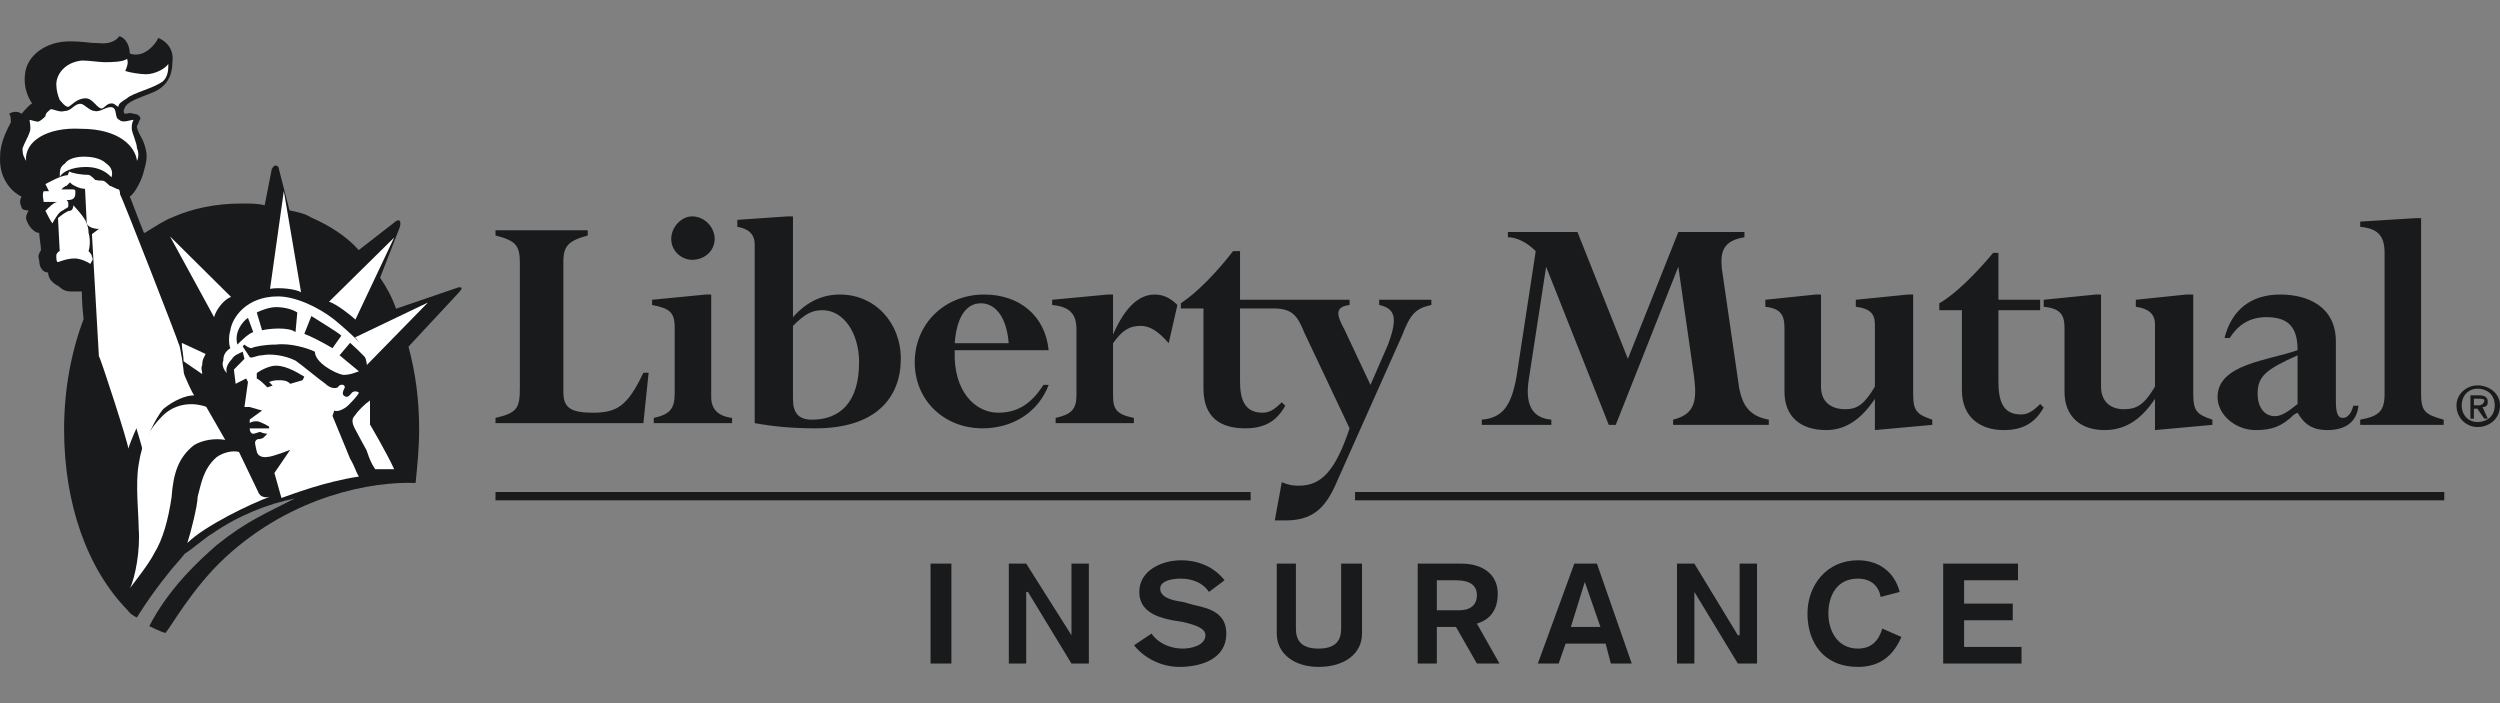
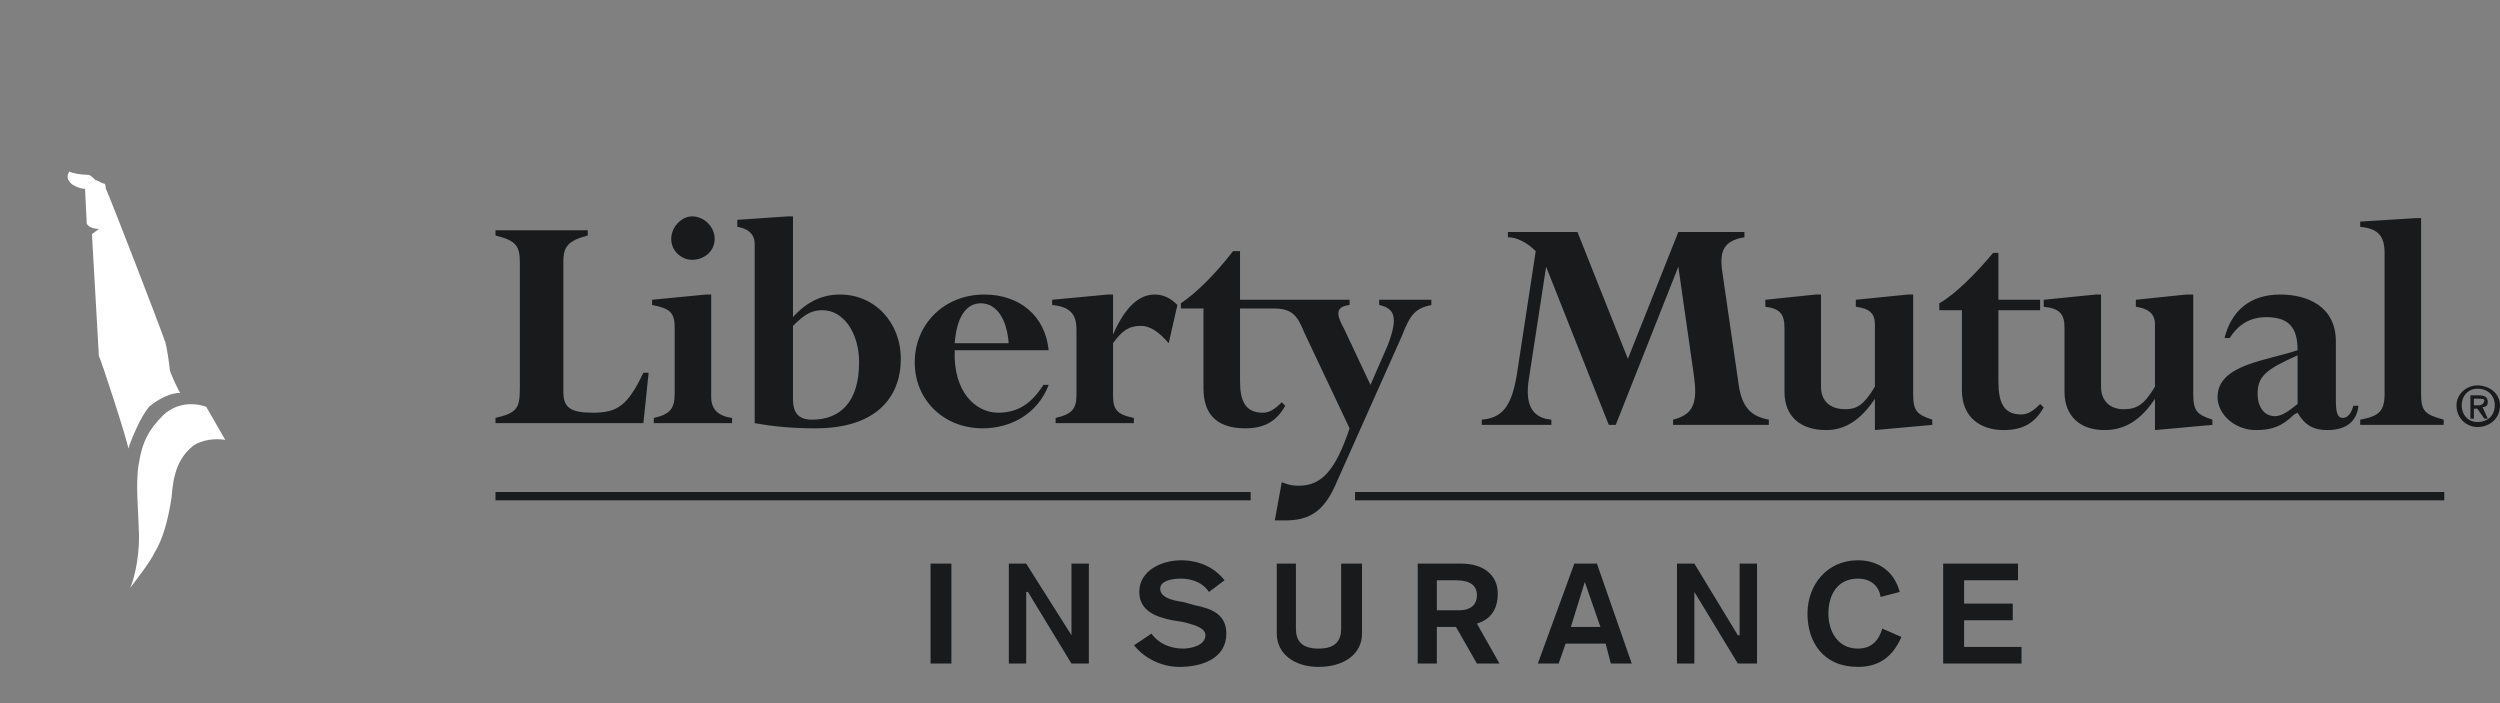
<svg xmlns="http://www.w3.org/2000/svg" width="96" height="27" viewBox="0 0 96 27" fill="none">
  <rect x="0" y="0" width="96" height="27" fill="#808080" stroke="none" />
  <path d="M21.633 15.047C21.633 15.648 21.899 15.848 22.767 15.848C23.703 15.848 24.104 15.581 24.706 14.313H24.907L24.706 16.248H19.027V16.048C19.895 15.848 19.963 15.648 19.963 14.847V10.11C19.963 9.444 19.83 9.243 19.027 9.043V8.842H22.569V9.043C21.834 9.243 21.633 9.444 21.633 10.043V15.047ZM27.31 15.247C27.31 15.714 27.578 15.981 28.112 16.048V16.248H25.105V16.048C25.707 15.915 25.908 15.714 25.908 15.114V12.578C25.908 11.979 25.707 11.844 25.04 11.711V11.511L27.109 11.31H27.31V15.247ZM26.575 8.309C27.044 8.309 27.443 8.71 27.443 9.176C27.443 9.644 27.044 9.977 26.575 9.977C26.176 9.977 25.775 9.644 25.775 9.176C25.775 8.71 26.176 8.309 26.575 8.309ZM30.45 12.513C30.917 12.044 31.185 11.912 31.586 11.912C32.387 11.912 32.989 12.778 32.989 13.913C32.989 15.448 32.254 16.115 31.185 16.115C30.651 16.115 30.45 15.848 30.45 15.314V12.513ZM30.45 8.309H30.25L28.313 8.442V8.71C28.712 8.775 28.98 8.975 28.98 9.376V16.248C29.715 16.382 30.45 16.448 31.318 16.448C33.656 16.448 34.591 15.247 34.591 13.78C34.591 12.378 33.588 11.31 32.254 11.31C31.586 11.31 30.984 11.578 30.45 12.179V8.309ZM36.661 13.179C36.728 12.245 37.062 11.646 37.664 11.646C38.264 11.646 38.665 12.245 38.733 13.179H36.661ZM40.268 13.447C40.135 12.112 39.134 11.31 37.797 11.31C36.262 11.31 35.126 12.445 35.126 13.913C35.126 15.381 36.262 16.448 37.73 16.448C38.866 16.448 39.869 15.848 40.268 14.78H40.067C39.601 15.514 39.066 15.848 38.331 15.848C37.463 15.848 36.596 15.047 36.661 13.447H40.268ZM44.878 13.179C44.477 12.713 44.143 12.513 43.809 12.513C43.34 12.513 43.075 12.713 42.741 13.179V15.181C42.741 15.714 42.874 15.915 43.541 16.048V16.248H40.536V16.048C41.138 15.915 41.336 15.714 41.336 15.181V12.646C41.336 12.044 41.07 11.779 40.403 11.711V11.511L42.54 11.31H42.741V12.846C43.208 11.779 43.742 11.31 44.344 11.31C44.677 11.31 44.943 11.445 45.212 11.711L44.878 13.179ZM52.96 11.511V11.711C53.562 11.844 53.695 12.179 53.294 13.247L52.626 14.78L51.623 12.646C51.289 12.044 51.289 11.779 51.824 11.711V11.511H47.617V9.644H47.349C46.681 10.511 45.947 11.245 45.345 11.646V11.844H46.213V14.914C46.213 16.048 46.882 16.448 47.818 16.448C48.55 16.448 49.019 16.181 49.353 15.581L49.22 15.448C48.952 15.714 48.751 15.848 48.485 15.848C47.818 15.848 47.617 15.381 47.617 14.647V11.844H48.886C49.621 11.844 49.819 12.112 50.088 12.778L51.824 16.448C51.289 18.05 50.755 18.65 49.887 18.65C49.687 18.65 49.553 18.65 49.22 18.517L48.952 19.984H49.353C50.354 19.984 50.888 19.584 51.357 18.45L53.828 12.911C54.161 12.044 54.362 11.844 54.964 11.711V11.511H52.96ZM66.786 14.914C66.921 15.581 67.187 15.981 67.922 16.115V16.315H64.247V16.115C65.05 15.915 65.183 15.448 65.05 14.447L64.448 10.243L62.045 16.315H61.777L59.371 10.243L58.704 14.58C58.571 15.448 58.772 16.048 59.572 16.115V16.315H56.901V16.115C57.703 16.048 58.037 15.581 58.237 14.447L58.972 9.644C58.639 9.308 58.237 9.11 57.904 9.11V8.91H60.575L62.511 13.78L64.448 8.91H66.986V9.11C66.186 9.243 66.051 9.644 66.118 10.31L66.786 14.914ZM68.524 12.578C68.524 12.044 68.323 11.844 67.789 11.779V11.511L69.725 11.31H69.926V14.847C69.926 15.448 70.327 15.714 70.862 15.714C71.328 15.714 71.597 15.514 71.996 14.847V12.445C71.996 12.044 71.797 11.844 71.263 11.779V11.511L73.265 11.31H73.465V15.114C73.465 15.781 73.601 15.915 74.2 16.115V16.315L71.996 16.515V15.314C71.461 16.115 70.862 16.515 70.127 16.515C69.124 16.515 68.524 15.981 68.524 15.047V12.578ZM75.337 11.912H74.469V11.646C75.068 11.31 75.871 10.511 76.538 9.709H76.739V11.511H78.342V11.912H76.739V14.647C76.739 15.448 76.939 15.915 77.607 15.915C77.875 15.915 78.076 15.781 78.342 15.514L78.477 15.648C78.141 16.248 77.674 16.515 76.939 16.515C76.072 16.515 75.337 16.048 75.337 14.981V11.912ZM79.277 12.578C79.277 12.044 79.076 11.844 78.477 11.779V11.511L80.479 11.31H80.679V14.847C80.679 15.448 81.081 15.714 81.547 15.714C82.084 15.714 82.35 15.514 82.751 14.847V12.445C82.751 12.044 82.483 11.844 82.016 11.779V11.511L83.953 11.31H84.221V15.114C84.221 15.781 84.354 15.915 84.956 16.115V16.315L82.751 16.515V15.314C82.217 16.115 81.615 16.515 80.815 16.515C79.879 16.515 79.277 15.981 79.277 15.047V12.578ZM88.227 15.514C87.893 15.781 87.627 15.981 87.359 15.981C86.958 15.981 86.692 15.648 86.692 15.114C86.692 14.447 87.025 14.18 88.227 13.645V15.514ZM89.697 13.112C89.697 11.779 88.628 11.31 87.56 11.31C86.424 11.31 85.691 11.912 85.422 12.979H85.623C85.957 12.445 86.424 12.179 87.025 12.179C87.893 12.179 88.227 12.578 88.227 13.447C87.093 13.846 85.154 13.981 85.154 15.247C85.154 15.915 85.824 16.515 86.624 16.515C87.226 16.515 87.627 16.382 88.094 15.915L88.227 15.848C88.495 16.315 88.829 16.515 89.363 16.515C90.098 16.515 90.499 16.181 90.565 15.581H90.366C90.299 15.848 90.166 16.048 89.965 16.048C89.764 16.048 89.697 15.848 89.697 15.381V13.112ZM91.568 9.709C91.568 9.043 91.3 8.775 90.632 8.71V8.509L92.769 8.376H92.97V15.114C92.97 15.781 93.103 15.915 93.838 16.115V16.315H90.632V16.115C91.367 15.981 91.568 15.781 91.568 15.114V9.709Z" fill="#181A1B" />
-   <path d="M17.73 11.061C17.663 10.994 17.527 11.061 17.527 11.061L15.208 11.855C15.072 11.459 14.868 11.061 14.595 10.663L15.345 8.743C15.345 8.743 15.413 8.544 15.345 8.477C15.276 8.412 15.14 8.544 15.14 8.544L13.777 9.603C13.3 9.074 12.686 8.676 11.936 8.345C11.732 8.213 11.459 8.146 11.118 8.079L10.709 6.489C10.709 6.489 10.709 6.357 10.573 6.357C10.505 6.357 10.436 6.489 10.436 6.489L10.164 7.882C9.891 7.815 9.618 7.815 9.278 7.815C8.255 7.815 7.369 8.014 6.619 8.345C6.278 8.477 6.005 8.676 5.665 8.875C5.665 8.875 5.596 8.942 5.528 8.942C5.256 8.278 5.051 7.683 4.983 7.549C5.188 7.417 5.46 6.887 5.528 6.556C5.665 6.093 5.665 5.894 5.528 5.497C5.46 5.298 5.256 5.032 5.256 4.835C5.324 4.768 5.324 4.636 5.392 4.569C5.392 4.437 5.256 4.37 5.119 4.37C4.983 4.305 4.915 4.37 4.778 4.37C4.778 4.305 4.71 4.305 4.778 4.171C4.847 3.907 5.324 3.773 5.801 3.576C6.346 3.377 6.619 2.979 6.619 2.382C6.687 1.92 6.415 1.589 6.074 1.455C6.005 1.654 5.733 1.92 5.596 1.984C5.392 2.119 5.119 2.119 4.983 2.051C4.983 1.788 4.847 1.455 4.574 1.39C4.506 1.522 4.233 1.721 3.756 1.654C3.347 1.654 3.279 1.589 2.665 1.589C1.779 1.589 1.029 2.119 0.961 2.847C0.893 3.377 1.097 3.773 1.234 3.972C1.097 4.039 0.893 4.305 0.825 4.37C0.756 4.305 0.552 4.238 0.348 4.37C0.416 4.437 0.416 4.569 0.416 4.701C0.348 4.835 0.007 5.429 0.007 5.959C-0.062 6.82 0.416 7.35 0.825 7.549C0.756 7.683 0.756 7.815 0.825 7.947C0.825 8.014 0.893 8.079 1.097 8.079C1.029 8.213 0.961 8.345 1.029 8.477C1.097 8.676 1.302 8.942 1.506 8.942C1.506 9.074 1.574 9.471 1.574 9.603C1.506 9.735 1.438 9.802 1.506 10.001C1.506 10.265 1.643 10.464 1.847 10.464C1.847 10.596 1.915 10.73 1.984 10.795C2.052 10.862 2.12 10.927 2.256 10.994C2.392 11.126 2.529 11.193 2.733 11.193H3.142C3.142 11.193 3.142 11.723 3.211 12.253C2.733 13.511 2.461 14.969 2.461 16.492C2.461 19.34 3.347 21.858 4.915 23.447C4.915 23.447 4.983 23.58 5.256 23.712C5.256 23.712 5.733 22.917 6.483 21.99C6.687 21.725 6.892 21.526 7.096 21.261C7.505 20.997 7.846 20.665 8.187 20.466C9.141 19.804 10.3 19.34 11.323 19.142C10.164 19.738 9.482 20.003 8.323 20.93C7.641 21.526 6.483 22.586 5.733 24.043C5.869 24.11 6.142 24.242 6.346 24.309C6.551 24.11 7.369 22.586 8.664 21.394C11.255 19.009 14.322 18.479 15.958 18.546C16.026 17.883 16.095 17.221 16.095 16.492C16.095 15.366 15.958 14.306 15.685 13.312L17.594 11.26C17.594 11.26 17.73 11.126 17.73 11.061Z" fill="#181A1B" />
-   <path d="M3.465 10.137C3.4 10.065 3.074 9.925 2.879 9.925C2.618 9.925 2.423 9.996 2.227 10.065C2.162 10.065 2.162 9.925 2.162 9.785C2.227 9.644 2.293 9.644 2.293 9.644L2.227 8.373C2.227 8.373 2.553 8.093 2.683 8.093C2.749 8.093 2.814 8.021 2.814 7.881C2.944 8.021 3.139 8.233 3.27 8.445C3.335 8.585 3.4 8.726 3.4 8.937C3.465 9.149 3.465 9.432 3.4 9.644C3.465 9.713 3.531 9.785 3.531 9.854C3.596 9.996 3.531 9.996 3.465 10.137ZM14.087 14.016C14.087 13.804 13.827 13.097 13.631 12.957L16.432 11.617L14.087 14.016ZM6.528 9.078L8.874 11.405C8.613 11.476 8.288 11.9 8.222 12.181L6.528 9.078ZM7.897 13.592C7.832 13.732 7.766 13.804 7.766 14.016C7.701 14.156 7.766 14.226 7.766 14.367L7.05 13.873C7.05 13.661 6.984 13.38 6.984 13.24V13.168L7.897 13.592Z" fill="white" />
  <path d="M3.797 13.677C3.797 13.544 3.531 9.124 3.531 8.991L3.797 8.79C3.598 8.79 3.398 8.724 3.332 8.589L3.265 7.251C3.066 7.251 2.8 7.118 2.734 7.05C2.601 6.916 2.534 6.781 2.667 6.582C2.734 6.648 3.132 6.715 3.398 6.715C3.465 6.715 3.598 6.849 3.664 6.916C3.731 6.916 3.93 7.05 3.996 7.05C4.063 7.05 4.063 7.251 4.063 7.251C4.129 7.316 6.322 13.008 6.322 13.076C6.389 13.142 6.522 14.146 6.522 14.213C6.522 14.28 6.854 15.017 6.921 15.084C6.588 15.084 6.123 15.284 5.724 15.619C5.392 16.021 5.06 16.824 4.927 17.226C4.927 17.025 3.863 13.745 3.797 13.677ZM6.588 19.101C6.456 19.971 6.256 20.707 5.924 21.243C5.724 21.645 5.193 22.314 4.993 22.582C5.193 22.18 5.392 21.109 5.326 20.306C5.326 19.77 5.193 18.565 5.326 17.829C5.458 16.958 5.724 16.49 6.256 15.954C6.522 15.686 7.12 15.351 7.918 15.619L8.649 16.891C8.25 16.824 7.785 16.891 7.452 17.092C6.854 17.561 6.655 18.163 6.588 19.101Z" fill="white" />
-   <path d="M7.193 20.852C7.325 20.456 7.59 19.401 7.59 19.071C7.722 18.61 7.788 18.016 8.318 17.555C8.582 17.357 8.98 17.291 9.178 17.357L9.906 18.873C9.972 19.071 10.171 19.137 10.37 19.071C9.642 19.335 7.854 20.192 7.193 20.852ZM13.613 15.972C13.48 16.104 13.547 16.302 13.613 16.434C13.679 16.566 14.076 17.291 14.076 17.291C14.208 17.686 14.275 17.818 14.407 18.016H15.135C14.87 17.423 14.208 16.302 14.208 16.302V15.379C14.01 15.511 13.745 15.774 13.613 15.972ZM10.37 11.092C10.7 11.027 11.362 11.092 11.561 11.225L10.899 7.335L10.37 11.092ZM4.611 7.467C4.611 7.467 4.611 7.269 4.545 7.269C4.479 7.269 4.28 7.137 4.214 7.137C4.148 7.07 4.015 6.939 3.949 6.939C3.684 6.939 3.287 6.872 3.221 6.808C3.089 7.004 3.155 7.137 3.287 7.269C3.353 7.335 3.618 7.467 3.817 7.467L3.883 8.784C3.949 8.918 4.148 8.982 4.346 8.982L4.082 9.18C4.082 9.311 4.346 13.664 4.346 13.796C4.412 13.862 5.472 17.093 5.472 17.291C5.604 16.895 5.935 16.104 6.266 15.709C6.663 15.379 7.126 15.181 7.457 15.181C7.391 15.115 7.06 14.39 7.06 14.324C7.06 14.258 6.928 13.268 6.861 13.204C6.861 13.137 4.677 7.531 4.611 7.467ZM3.287 6.412C3.883 6.412 4.148 6.674 4.28 6.808C4.346 6.61 4.28 6.412 4.082 6.28C3.949 6.147 3.684 6.016 3.221 6.016C2.956 6.016 2.625 6.082 2.493 6.28C2.295 6.412 2.295 6.543 2.295 6.808C2.361 6.61 2.758 6.412 3.287 6.412ZM2.162 3.247C2.162 3.443 2.228 3.708 2.295 3.839C2.361 3.906 2.493 4.104 2.625 4.104C2.758 4.037 2.956 3.775 3.287 3.775C3.552 3.775 3.684 4.104 3.883 4.169C4.015 4.169 4.082 3.971 4.28 3.971C4.413 3.971 4.412 4.037 4.545 4.104C4.545 3.971 4.677 3.906 4.876 3.775C5.074 3.577 5.935 3.379 6.266 3.114C6.464 2.916 6.464 2.653 6.464 2.455C6.332 2.653 5.935 2.851 5.604 2.851C5.405 2.851 4.942 2.784 4.81 2.72C4.876 2.586 4.942 2.388 4.876 2.257C4.744 2.388 4.214 2.388 4.015 2.388C3.817 2.388 3.42 2.324 3.155 2.324C2.493 2.388 2.162 2.851 2.162 3.247Z" fill="white" />
-   <path d="M3.097 4.945C4.585 4.945 5.194 5.629 5.261 6.177C5.329 6.041 5.329 5.835 5.261 5.699C5.261 5.493 5.059 5.082 5.059 4.945C5.059 4.809 5.059 4.739 5.126 4.603C4.991 4.603 4.72 4.739 4.585 4.603C4.382 4.534 4.517 4.192 4.315 4.125C4.112 4.055 3.841 4.328 3.638 4.261C3.435 4.261 3.232 3.986 3.097 3.986C2.827 3.986 2.759 4.261 2.489 4.261C2.286 4.328 2.083 4.192 1.947 4.192C1.88 4.261 1.744 4.328 1.744 4.467C1.677 4.534 1.609 4.603 1.474 4.672C1.339 4.672 1.204 4.603 1.136 4.603C1.136 4.672 1.204 4.945 1.136 5.082C1.068 5.287 0.933 5.493 0.865 5.699C0.865 5.974 0.933 6.041 1.001 6.177C0.933 5.424 1.812 4.876 3.097 4.945ZM2.218 7.753C2.083 7.753 1.88 7.959 1.744 8.095C1.812 8.232 1.947 8.507 2.015 8.574C2.083 8.437 2.218 8.232 2.286 8.165C2.353 8.095 2.421 8.095 2.489 8.026C2.624 7.959 2.624 7.959 2.624 7.89C2.624 7.753 2.624 7.753 2.556 7.684C2.624 7.684 2.759 7.684 2.827 7.617C2.894 7.548 2.894 7.478 2.894 7.342C2.894 7.273 2.827 7.273 2.759 7.273H2.353C2.353 7.273 2.489 7.136 2.556 7.136C2.624 7.069 2.624 7.069 2.691 7C2.691 6.931 2.691 6.864 2.624 6.725C2.353 6.725 1.88 7 1.744 7.069L1.88 7.342H1.677C1.609 7.478 1.677 7.684 1.677 7.753H2.218ZM14.121 13.573C14.053 13.37 13.58 12.889 12.836 12.272C12.227 11.793 11.348 11.382 10.672 11.382C9.454 11.382 8.913 12.205 8.846 12.683C8.778 12.889 8.778 13.231 8.846 13.37C8.643 13.506 8.575 13.643 8.575 13.848C8.508 13.985 8.575 14.191 8.711 14.327C8.643 14.122 8.778 13.918 8.913 13.779C8.981 13.643 9.184 13.573 9.319 13.506L9.387 13.779C9.252 13.918 9.049 14.122 8.981 14.191L9.049 14.738L9.454 14.533L9.522 14.67L9.387 15.629H9.59L10.063 15.766L9.59 16.108V16.245C9.59 16.245 9.657 16.176 9.86 16.176C9.995 16.176 10.334 16.382 10.334 16.382V16.45H9.59C9.59 16.587 9.657 16.656 9.725 16.656C9.793 16.656 9.928 16.587 9.995 16.587C9.995 16.587 10.131 16.656 10.266 16.656L10.131 16.793C10.131 16.793 10.063 16.861 9.928 16.861C9.86 16.861 9.793 16.93 9.793 16.998C9.793 17.067 9.86 17.34 9.86 17.34C9.928 17.615 10.266 17.546 10.266 17.546C10.469 17.546 11.145 17.272 11.145 17.272L10.537 18.162L10.807 19.121C11.213 18.984 12.43 18.505 13.783 18.299C13.648 18.094 13.648 17.957 13.445 17.615L12.768 15.971L12.836 15.766C12.971 15.834 13.242 15.697 13.377 15.56C13.512 15.423 13.715 15.218 13.783 15.081C13.715 15.012 13.58 15.012 13.512 15.081C13.445 15.149 13.377 15.286 13.242 15.218C13.107 15.149 13.174 15.012 13.242 14.875C13.242 14.738 13.039 14.738 12.971 14.875C12.836 14.944 12.633 14.875 12.498 14.738C12.295 14.601 11.551 13.985 11.348 13.848C10.942 13.643 10.401 13.573 10.063 13.643C9.86 13.643 9.657 13.779 9.59 13.712L9.319 13.3L9.387 13.231C9.454 13.3 9.59 13.37 9.657 13.37C9.793 13.3 10.198 13.231 10.604 13.231C11.145 13.164 11.821 13.37 12.092 13.506C12.092 13.918 12.836 14.327 13.174 14.396C13.445 14.396 13.58 14.327 13.783 14.259L13.039 13.643L13.445 13.164C13.445 13.164 14.053 13.712 14.121 13.848V13.573ZM9.86 14.327C9.86 14.327 10.131 14.122 10.469 14.053C10.875 13.985 11.348 14.259 11.686 14.464L11.618 14.601L11.145 14.738C11.01 14.601 10.875 14.601 10.672 14.601C10.469 14.601 10.334 14.67 10.334 14.67L10.469 14.807L10.266 14.875C10.131 14.738 9.995 14.601 9.86 14.533V14.327ZM9.116 13.231C8.981 12.753 9.319 12.341 9.522 12.205L9.725 12.753C9.522 12.82 9.252 13.095 9.116 13.231ZM11.348 12.753C11.078 12.547 10.334 12.616 10.063 12.683L9.86 11.999C9.995 11.93 10.334 11.793 10.604 11.793C10.875 11.793 11.213 11.863 11.416 11.999L11.348 12.753ZM12.768 13.37C12.43 13.164 11.889 12.889 11.686 12.82L11.957 12.136C12.16 12.272 12.971 12.753 13.107 12.889L12.768 13.37ZM12.633 11.588C12.904 11.657 13.512 12.136 13.648 12.272L15.136 9.122L12.633 11.588Z" fill="white" />
  <path d="M95.132 14.799C95.599 14.799 96 15.118 96 15.566C96 16.078 95.599 16.398 95.132 16.398C94.731 16.398 94.329 16.078 94.329 15.566C94.329 15.118 94.731 14.799 95.132 14.799ZM95.132 16.206C95.531 16.206 95.799 15.95 95.799 15.566C95.799 15.182 95.531 14.926 95.132 14.926C94.796 14.926 94.53 15.182 94.53 15.566C94.53 15.95 94.796 16.206 95.132 16.206ZM94.864 15.182H95.197C95.398 15.182 95.531 15.246 95.531 15.438C95.531 15.566 95.466 15.63 95.33 15.63L95.531 16.078H95.398L95.132 15.694H94.997V16.078H94.864V15.182ZM94.997 15.566H95.197C95.265 15.566 95.398 15.502 95.398 15.374C95.398 15.31 95.265 15.31 95.197 15.31H94.997V15.566ZM19.027 19.212H48.025V18.892H19.027V19.212ZM52.034 19.212H93.86V18.892H52.034V19.212ZM35.733 25.481H36.534V21.643H35.733V25.481ZM38.739 21.643H39.406L41.145 24.394V21.643H41.812V25.481H41.145L39.474 22.731H39.406V25.481H38.739V21.643ZM44.218 24.33C44.484 24.714 44.953 24.906 45.42 24.906C45.754 24.906 46.288 24.778 46.288 24.394C46.288 24.138 45.955 24.01 45.42 23.882L45.019 23.818C44.351 23.69 43.749 23.434 43.749 22.731C43.749 21.899 44.62 21.515 45.352 21.515C46.022 21.515 46.622 21.771 47.023 22.283L46.424 22.731C46.223 22.411 45.822 22.219 45.352 22.219C44.886 22.219 44.552 22.347 44.552 22.603C44.552 22.922 44.953 23.051 45.42 23.114L45.889 23.242C46.489 23.37 47.091 23.562 47.091 24.33C47.091 25.289 46.155 25.609 45.287 25.609C44.62 25.609 43.95 25.289 43.548 24.778L44.218 24.33ZM52.302 24.33C52.302 25.098 51.635 25.609 50.631 25.609C49.696 25.609 49.028 25.098 49.028 24.33V21.643H49.763V24.138C49.763 24.586 49.964 24.906 50.631 24.906C51.301 24.906 51.5 24.586 51.5 24.138V21.643H52.302V24.33ZM54.44 21.643H56.111C56.979 21.643 57.514 22.091 57.514 22.795C57.514 23.69 56.912 23.882 56.713 23.946L57.581 25.481H56.713L55.91 24.074H55.175V25.481H54.44V21.643ZM55.175 23.434H56.044C56.445 23.434 56.713 23.242 56.713 22.859C56.713 22.475 56.445 22.283 55.91 22.283H55.175V23.434ZM60.454 21.643H61.322L62.66 25.481H61.857L61.656 24.714H60.12L59.852 25.481H59.052L60.454 21.643ZM60.856 22.347L60.321 24.074H61.456L60.856 22.347ZM64.396 21.643H65.064L66.734 24.394H66.802V21.643H67.47V25.481H66.734L65.064 22.731V25.481H64.396V21.643ZM72.214 22.922C72.147 22.475 71.813 22.219 71.344 22.219C70.543 22.219 70.21 22.859 70.21 23.562C70.21 24.202 70.543 24.906 71.344 24.906C71.878 24.906 72.147 24.586 72.28 24.138L73.015 24.458C72.681 25.226 72.147 25.609 71.344 25.609C70.009 25.609 69.407 24.65 69.407 23.562C69.407 22.475 70.142 21.515 71.344 21.515C72.147 21.515 72.749 21.963 72.949 22.731L72.214 22.922ZM74.618 21.643H77.491V22.283H75.421V23.178H77.29V23.818H75.421V24.842H77.626V25.481H74.618V21.643Z" fill="#181A1B" />
</svg>